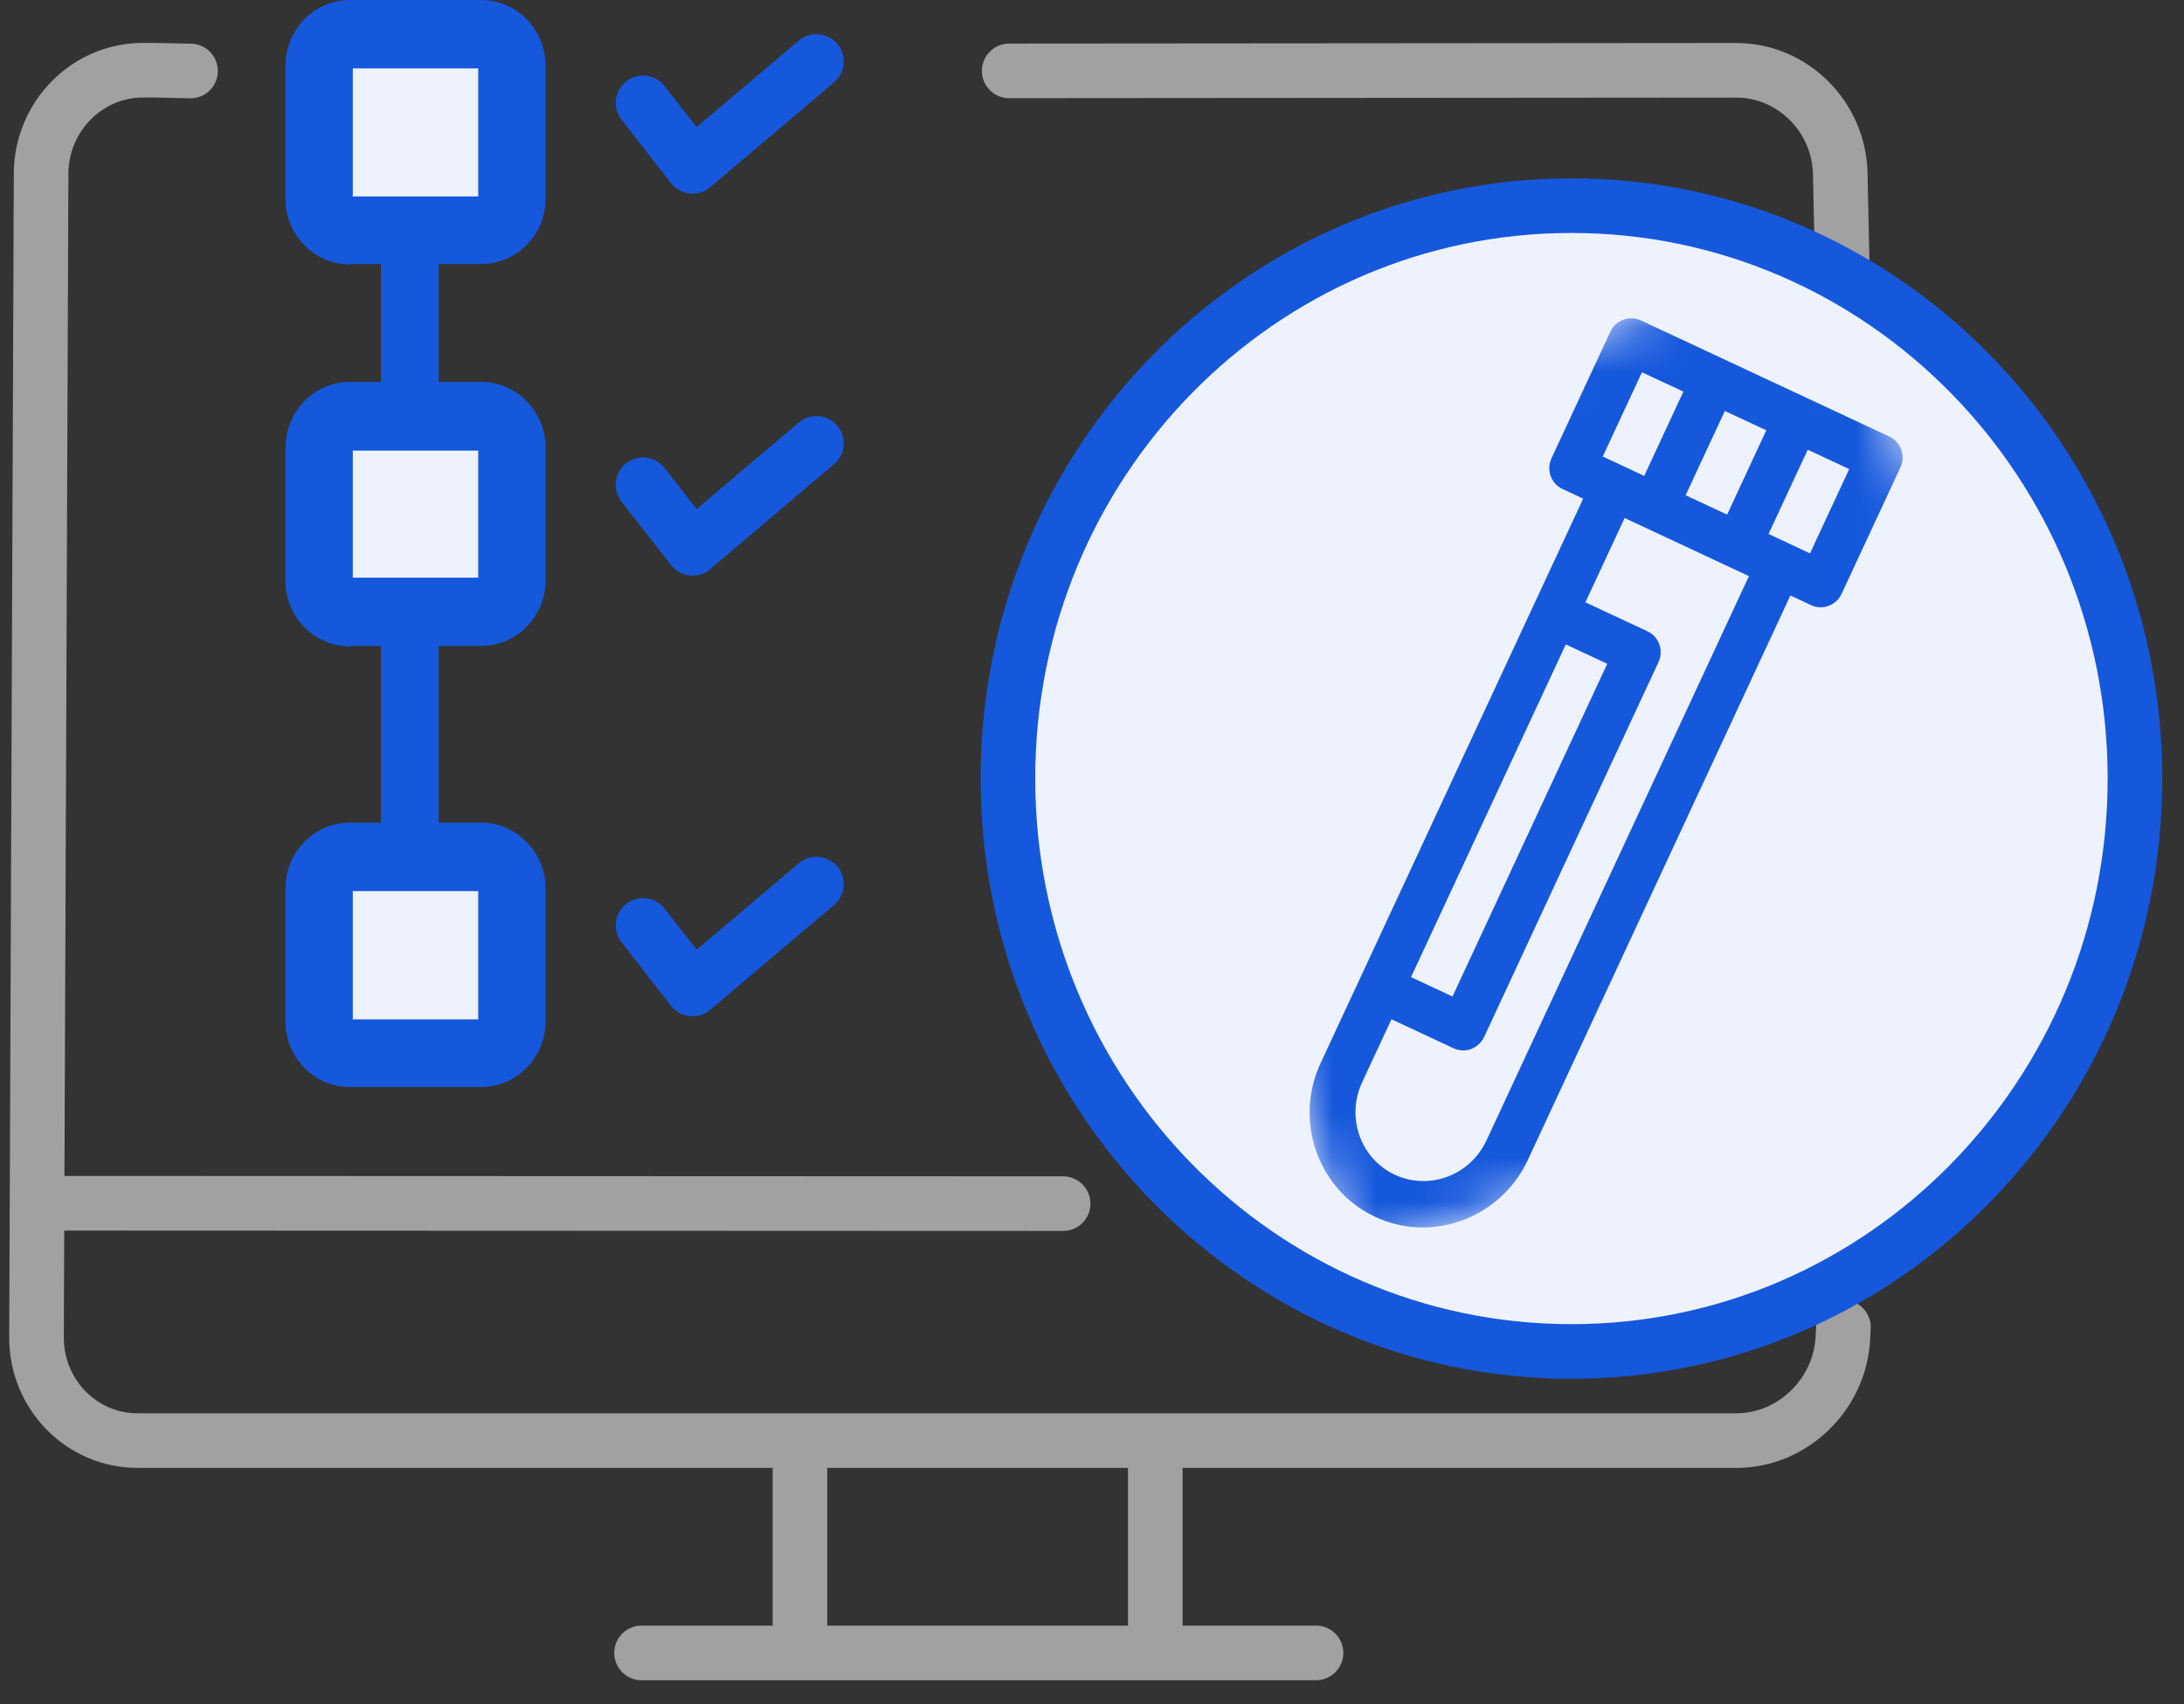
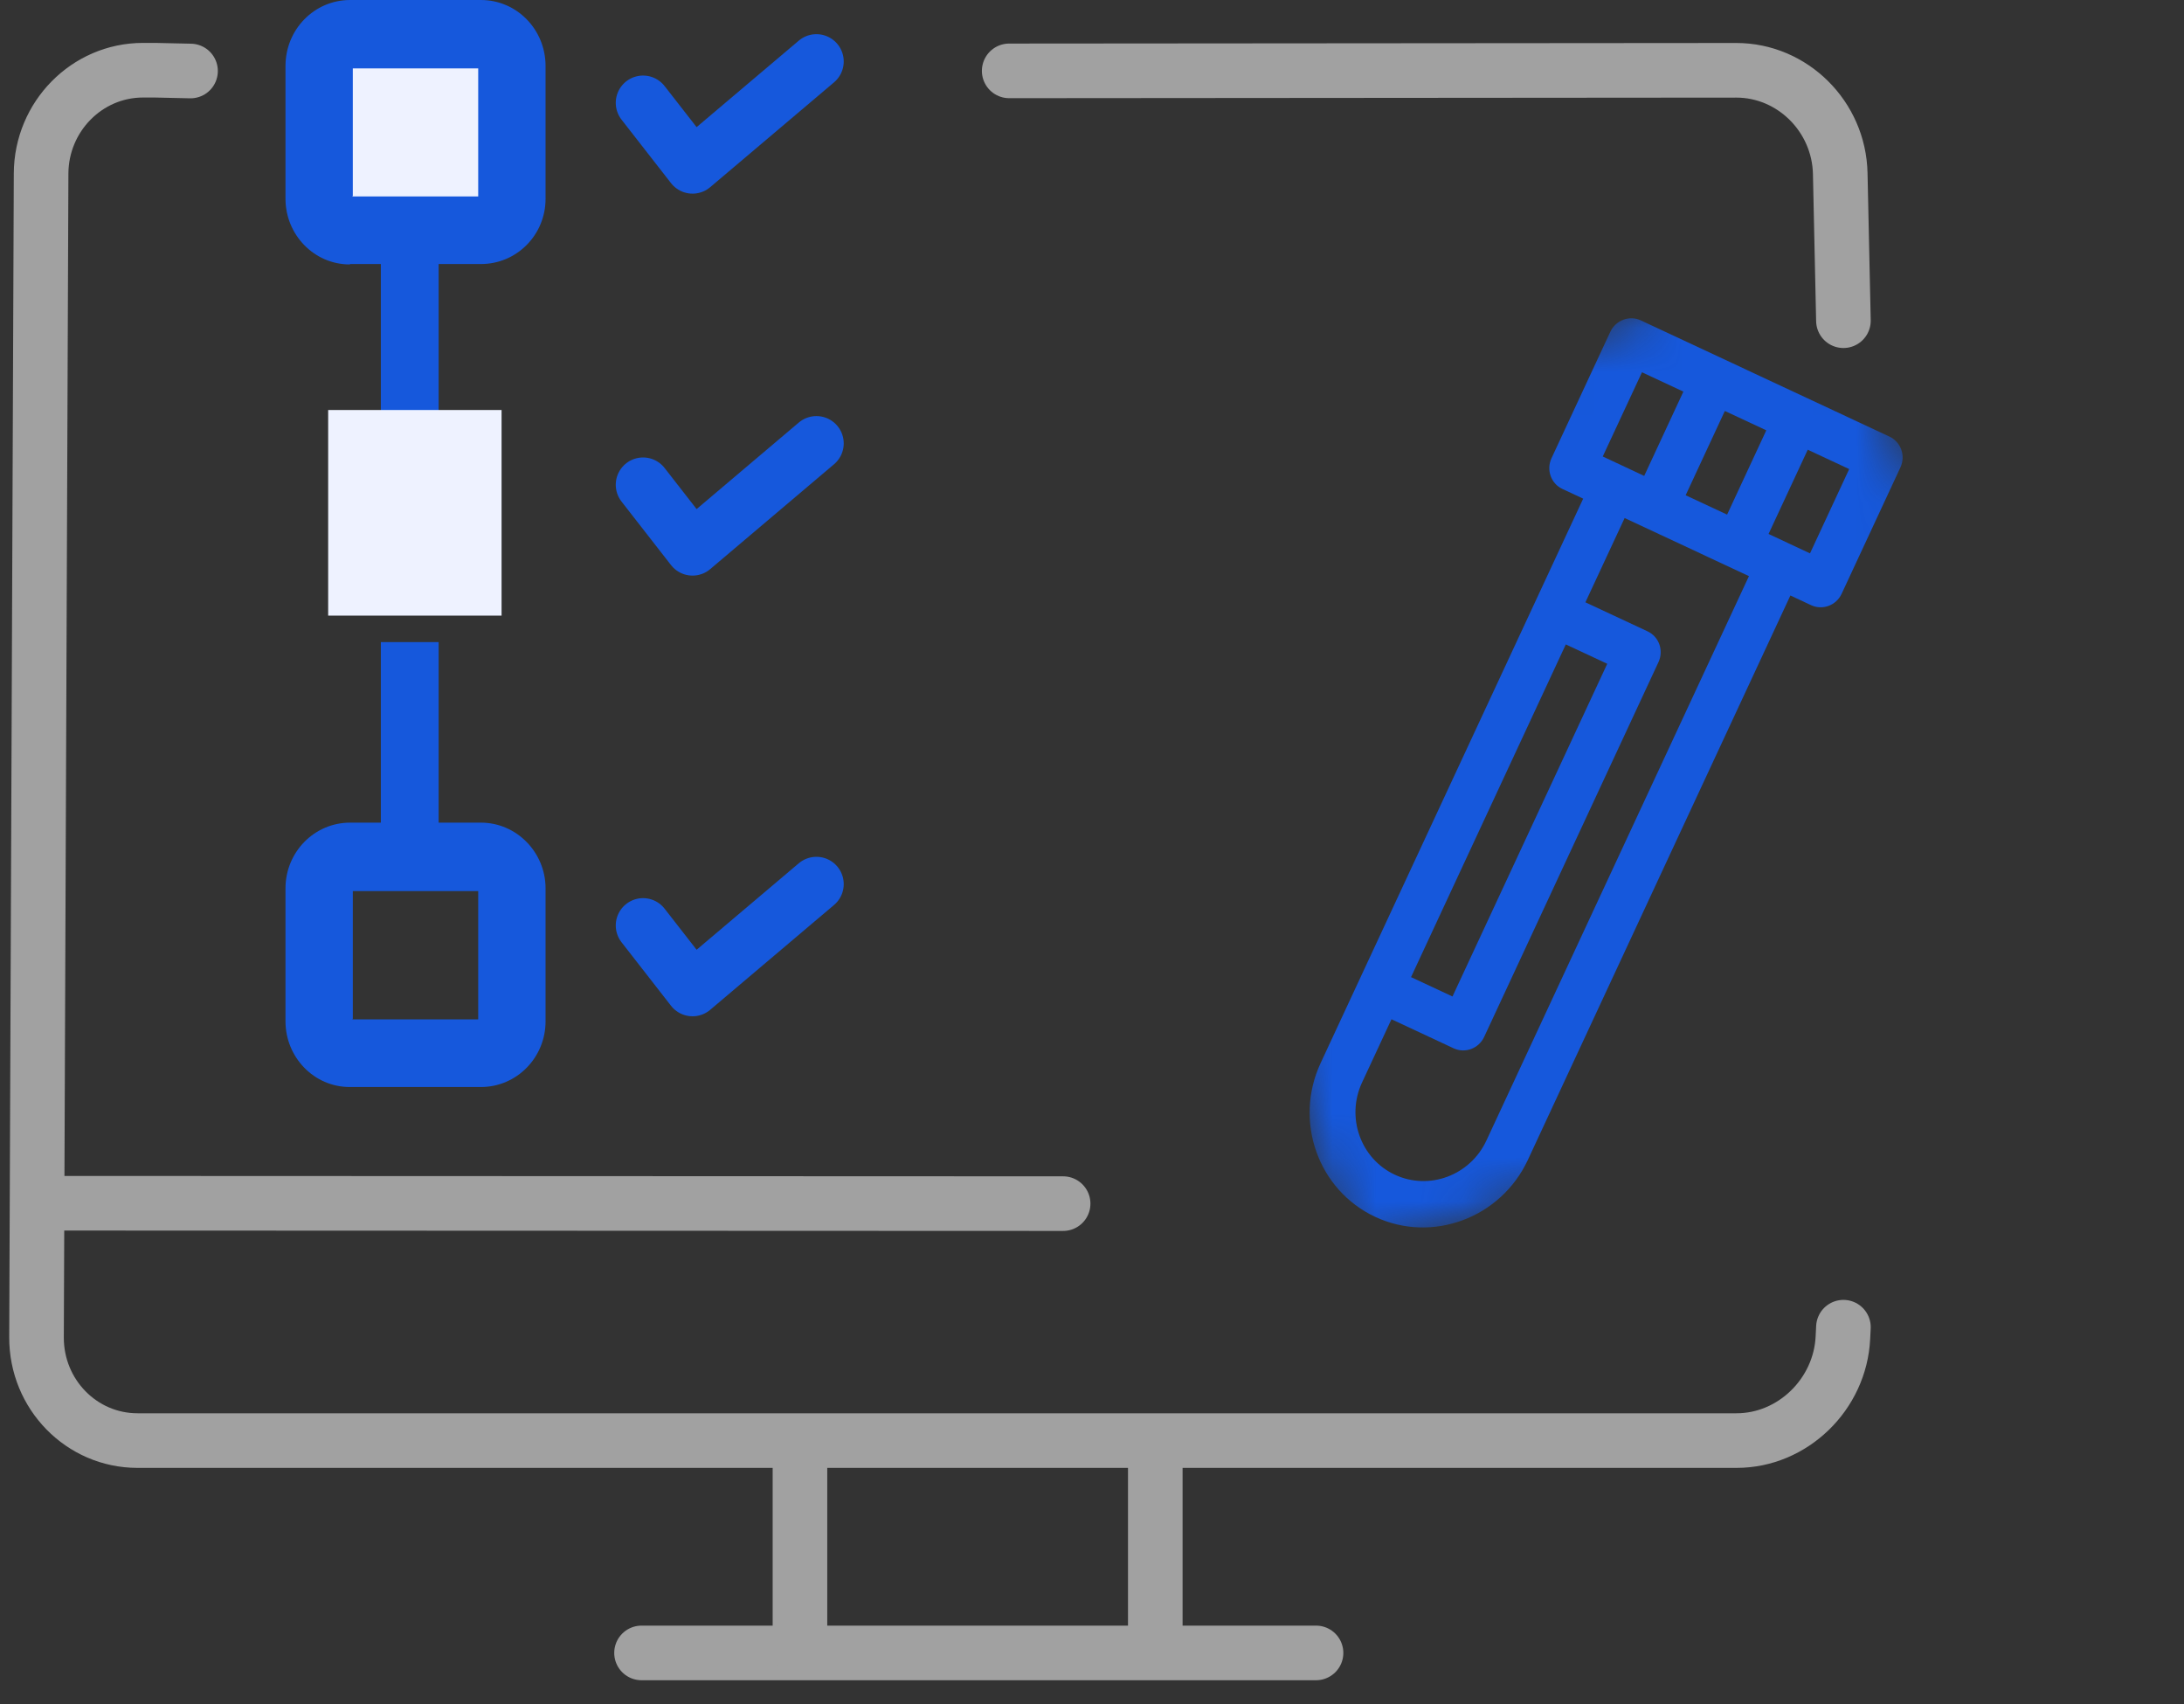
<svg xmlns="http://www.w3.org/2000/svg" width="50" height="39" viewBox="0 0 50 39" fill="none">
  <rect x="0" y="0" width="50" height="39" fill="#333333" stroke="none" />
  <g clip-path="url(#clip0_27_1067)">
    <path d="M14.687 37.831H30.129" stroke="#A1A1A1" stroke-width="1.25" stroke-linecap="round" />
    <path d="M18.314 37.769V33.062" stroke="#A1A1A1" stroke-width="1.25" stroke-linecap="round" />
    <path d="M26.449 37.769V33.062" stroke="#A1A1A1" stroke-width="1.25" stroke-linecap="round" />
    <path d="M4.362 1.625C4.362 1.625 3.842 1.613 3.548 1.607C3.292 1.607 3.273 1.607 3.273 1.607C1.99 1.607 0.946 2.669 0.941 3.971L0.836 30.607C0.831 31.912 1.867 32.971 3.148 32.971H39.757C41.039 32.971 42.129 31.915 42.191 30.615L42.203 30.376" stroke="#A1A1A1" stroke-width="1.25" stroke-linecap="round" stroke-linejoin="round" />
    <path d="M23.104 1.622C27.133 1.618 39.749 1.609 39.749 1.609C41.035 1.608 42.102 2.665 42.13 3.972L42.203 7.34" stroke="#A1A1A1" stroke-width="1.25" stroke-linecap="round" stroke-linejoin="round" />
    <path d="M1.113 27.539L24.339 27.548" stroke="#A1A1A1" stroke-width="1.25" stroke-linecap="round" />
    <path fill-rule="evenodd" clip-rule="evenodd" d="M8.719 14.696V19.035H10.042V14.696H8.726H8.719Z" fill="#1658DC" />
    <path fill-rule="evenodd" clip-rule="evenodd" d="M8.719 5.282V9.621H10.042V5.282H8.726H8.719Z" fill="#1658DC" />
-     <path d="M11.167 19.5H7.197V24.207H11.167V19.5Z" fill="#EEF2FF" />
    <path d="M11.483 9.384H7.513V14.09H11.483V9.384Z" fill="#EEF2FF" />
-     <path d="M11.42 0.525H7.45V5.232H11.42V0.525Z" fill="#EEF2FF" />
+     <path d="M11.42 0.525H7.45V5.232H11.42Z" fill="#EEF2FF" />
    <path fill-rule="evenodd" clip-rule="evenodd" d="M8.015 6.043H11.01C11.829 6.043 12.49 5.378 12.49 4.55V1.511C12.49 0.673 11.829 0 11.01 0H8.015C7.196 0 6.536 0.673 6.536 1.511V4.55C6.536 5.369 7.187 6.052 8.007 6.052L8.015 6.043ZM8.068 4.496H10.948V1.565H8.077V4.477L8.068 4.496Z" fill="#1658DC" />
-     <path fill-rule="evenodd" clip-rule="evenodd" d="M8.015 14.784H11.01C11.829 14.784 12.49 14.112 12.49 13.285V10.241C12.49 9.423 11.829 8.741 11.01 8.741H8.015C7.196 8.741 6.536 9.414 6.536 10.25V13.294C6.536 14.112 7.187 14.793 8.007 14.793L8.015 14.784ZM8.068 13.221H10.948V10.313H8.077V13.221H8.068Z" fill="#1658DC" />
    <path fill-rule="evenodd" clip-rule="evenodd" d="M8.015 24.879H11.01C11.829 24.879 12.49 24.205 12.49 23.375V20.331C12.49 19.511 11.829 18.828 11.01 18.828H8.015C7.196 18.828 6.536 19.502 6.536 20.331V23.375C6.536 24.196 7.187 24.879 8.007 24.879H8.015ZM8.068 23.33H10.948V20.395H8.077V23.312L8.068 23.33Z" fill="#1658DC" />
-     <path d="M35.976 30.931C43.101 30.931 48.877 25.061 48.877 17.819C48.877 10.577 43.101 4.707 35.976 4.707C28.851 4.707 23.075 10.577 23.075 17.819C23.075 25.061 28.851 30.931 35.976 30.931Z" fill="#EEF2FF" stroke="#1658DC" stroke-width="1.25" />
    <mask id="mask0_27_1067" style="mask-type:luminance" maskUnits="userSpaceOnUse" x="24" y="5" width="24" height="24">
      <path d="M31.012 28.845L47.886 22.549L41.858 5.571L24.984 11.866L31.012 28.845Z" fill="white" />
    </mask>
    <g mask="url(#mask0_27_1067)">
      <path fill-rule="evenodd" clip-rule="evenodd" d="M37.565 7.333C37.303 7.211 36.99 7.328 36.866 7.594L35.52 10.487C35.396 10.754 35.508 11.069 35.77 11.191L36.245 11.413L30.234 24.331C29.615 25.661 30.176 27.239 31.484 27.851C32.792 28.462 34.359 27.877 34.978 26.548L40.989 13.629L41.463 13.851C41.725 13.973 42.038 13.857 42.162 13.59L43.508 10.697C43.632 10.431 43.52 10.116 43.258 9.993C42.93 9.84 37.906 7.493 37.565 7.333ZM38.591 11.335L39.488 9.406L40.437 9.849L39.54 11.778L38.591 11.335ZM37.591 8.52L38.539 8.963L37.642 10.892L36.693 10.448L37.591 8.52ZM35.847 14.749L36.796 15.192L33.253 22.807L32.304 22.364L35.847 14.749ZM34.029 26.105C33.658 26.902 32.718 27.253 31.933 26.886C31.148 26.52 30.811 25.572 31.183 24.774L31.856 23.328L33.279 23.993C33.541 24.115 33.854 23.999 33.978 23.732L37.969 15.154C38.093 14.887 37.981 14.572 37.719 14.45L36.296 13.785L37.194 11.856C37.552 12.024 39.61 12.985 40.04 13.186L34.029 26.105ZM41.438 12.665C41.12 12.516 40.841 12.386 40.489 12.221L41.386 10.293L42.335 10.736L41.438 12.665Z" fill="#1658DC" />
    </g>
    <path d="M14.722 11.095L15.855 12.549L18.691 10.148" stroke="#1658DC" stroke-width="1.25" stroke-linecap="round" stroke-linejoin="round" />
    <path d="M14.722 21.181L15.855 22.635L18.691 20.235" stroke="#1658DC" stroke-width="1.25" stroke-linecap="round" stroke-linejoin="round" />
    <path d="M14.722 2.354L15.855 3.807L18.691 1.407" stroke="#1658DC" stroke-width="1.25" stroke-linecap="round" stroke-linejoin="round" />
  </g>
  <defs>
    <clipPath id="clip0_27_1067">
      <rect width="50" height="39" fill="white" />
    </clipPath>
  </defs>
</svg>